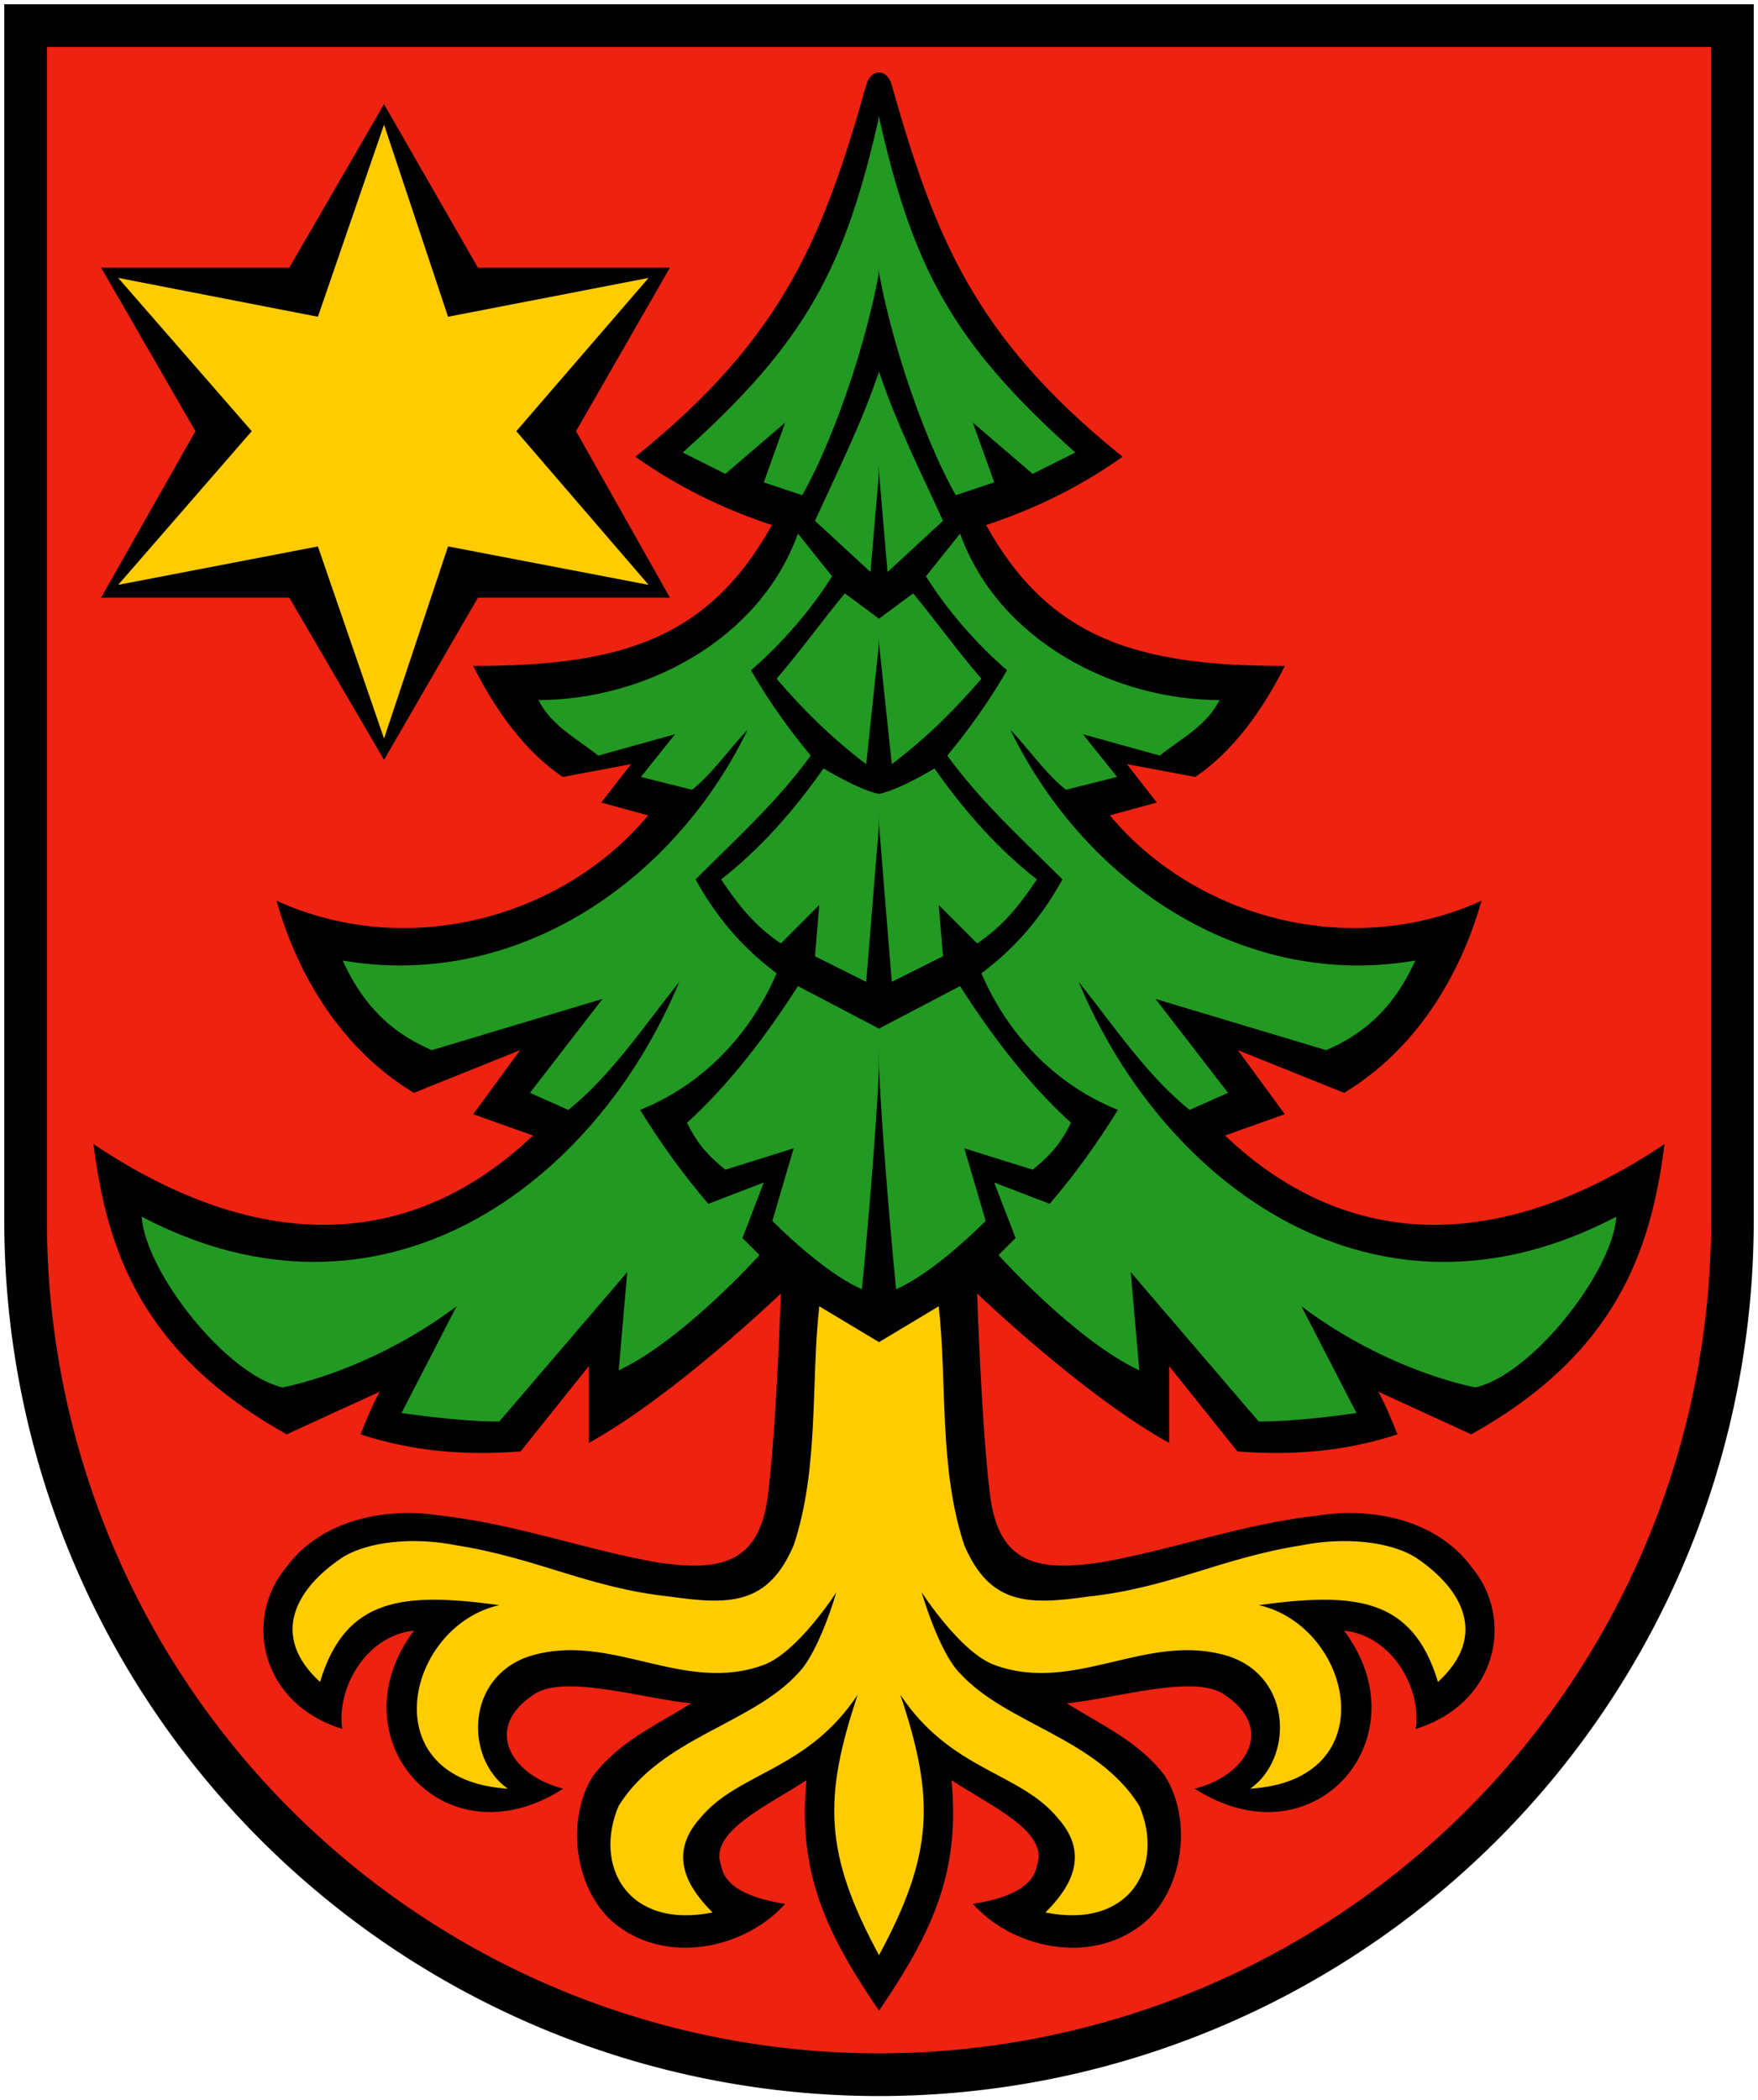
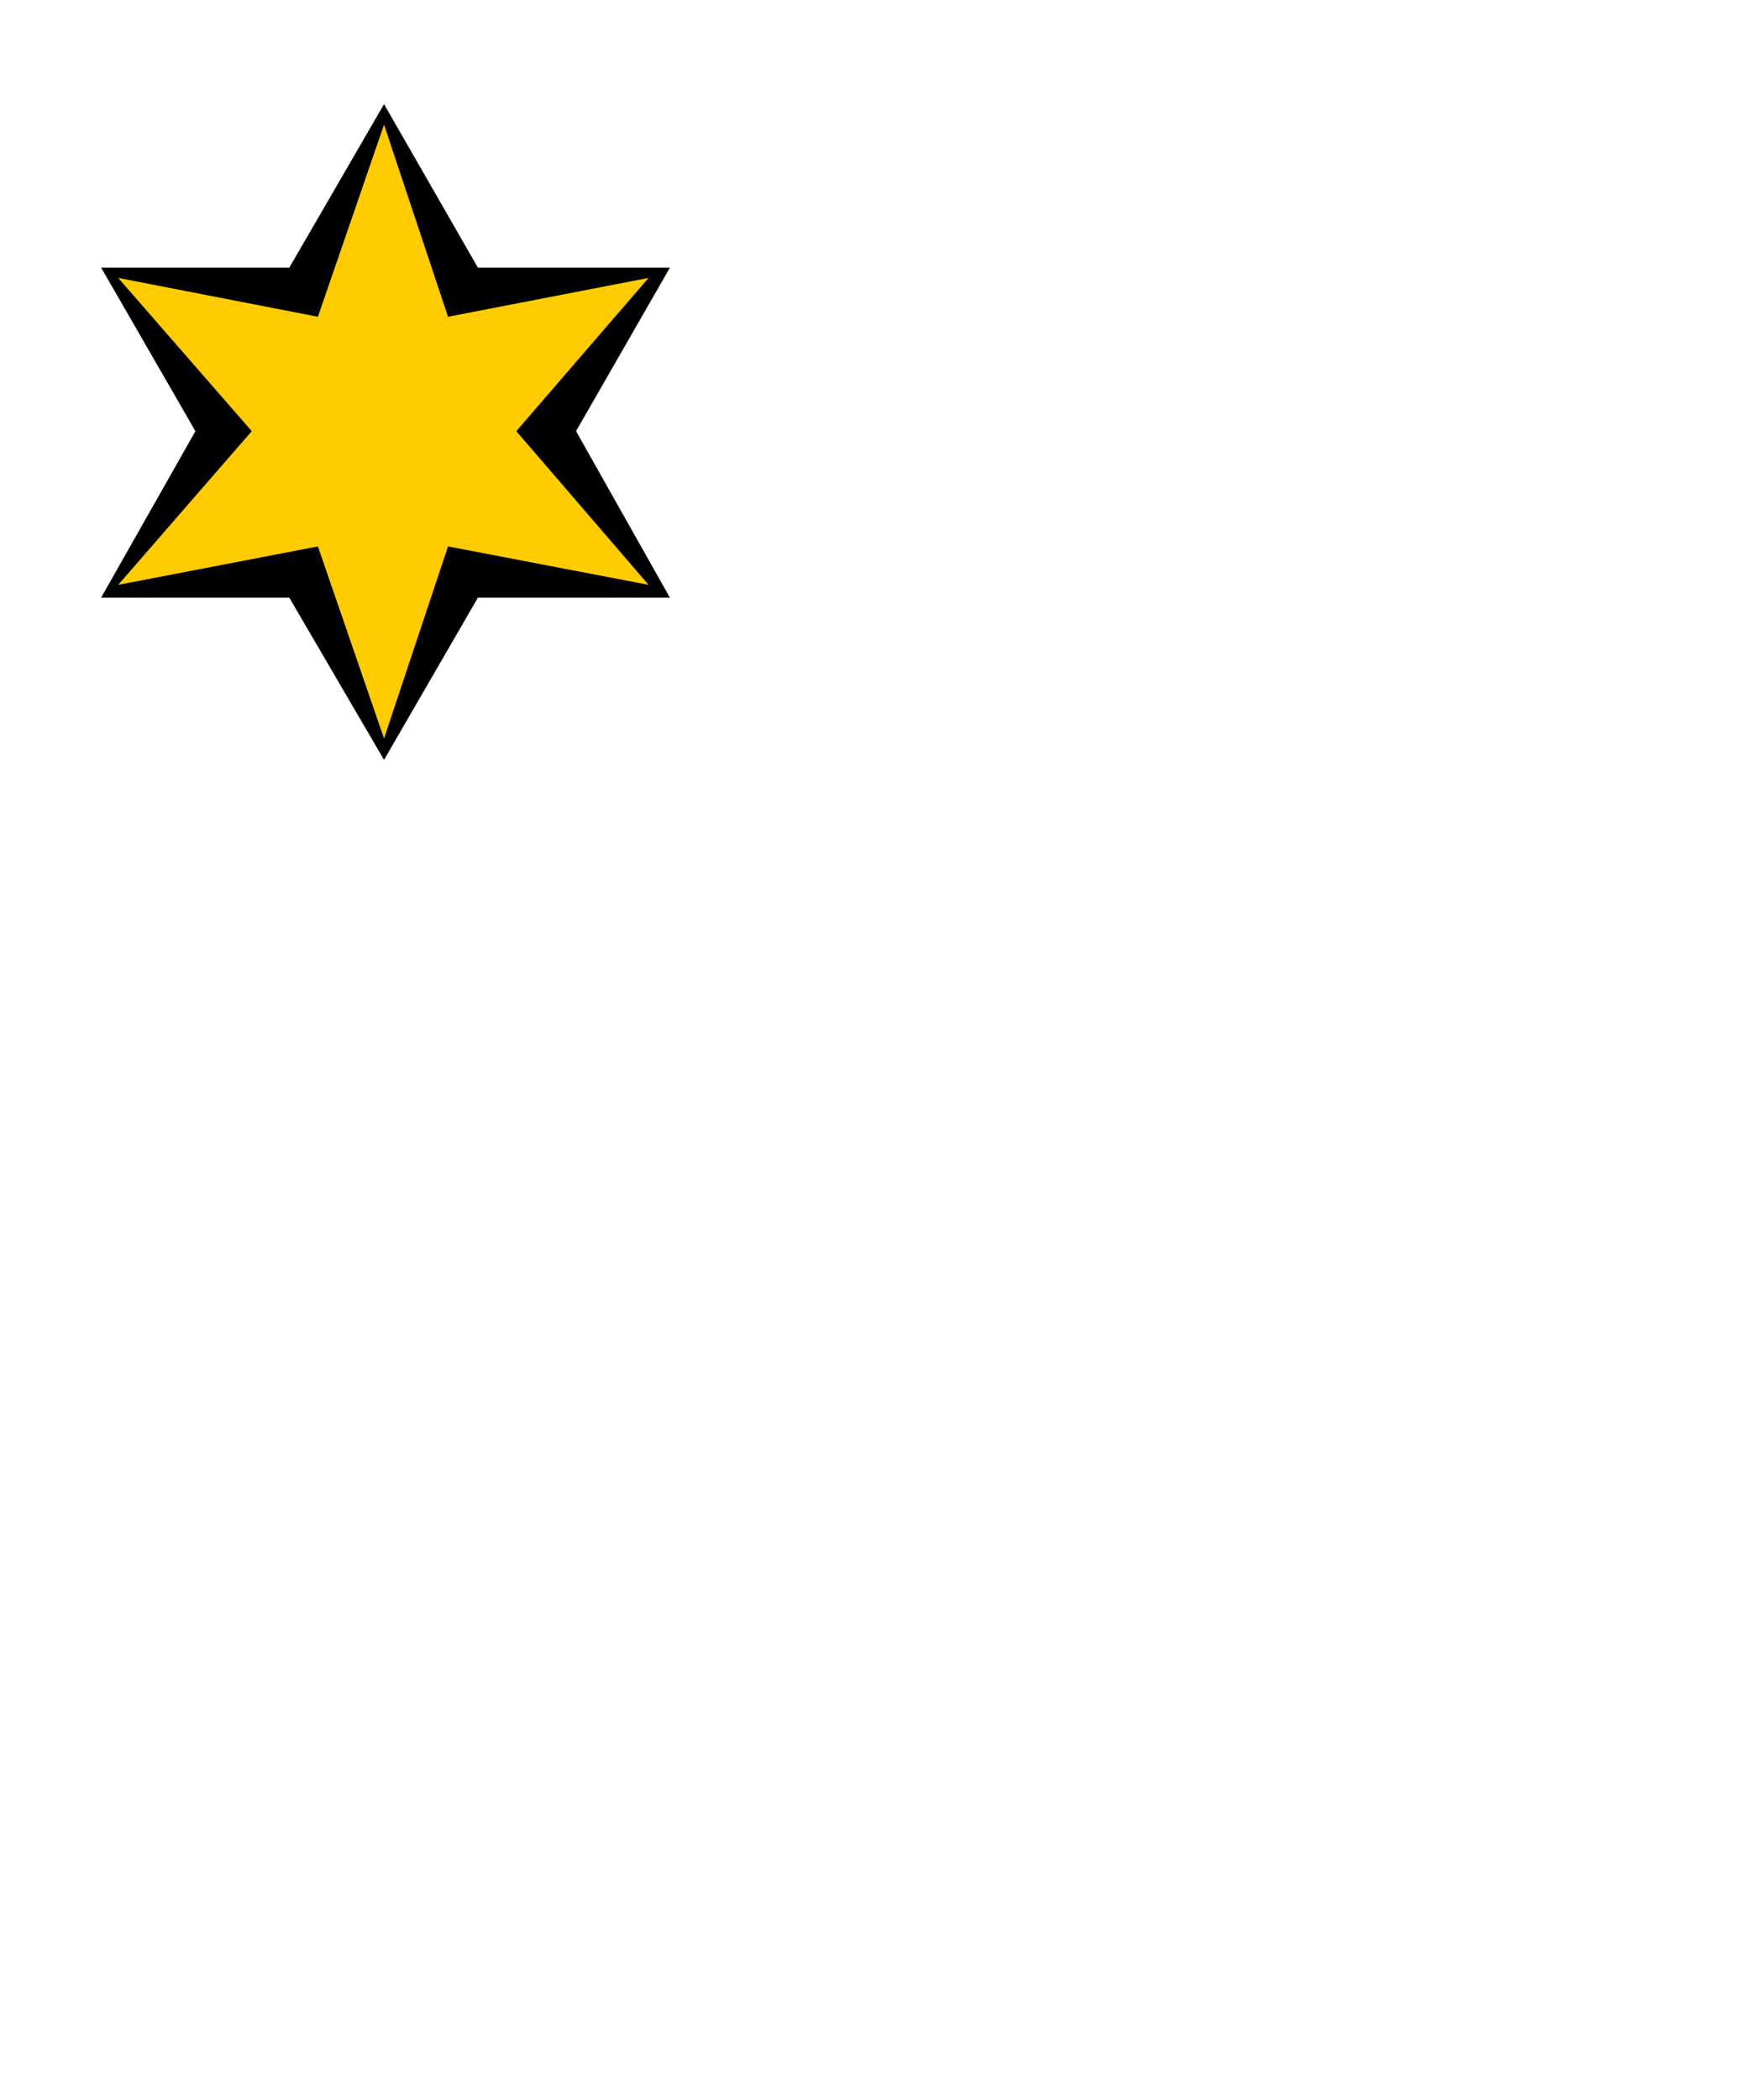
<svg xmlns="http://www.w3.org/2000/svg" xmlns:xlink="http://www.w3.org/1999/xlink" height="492" width="412">
-   <path stroke="#000" stroke-width="10" d="m6 6v280a200 200 0 0 0 400 0v-280z" fill="#e21" />
  <path d="m157 140h-45l-22 38-22.2-38h-44.1l22.1-39-22.1-38.3h44.1l22.2-38.3 22 38.3h45l-22 38.3z" />
  <path d="m152 137-47-9-15 45-15.5-45-46.8 9 31.3-36-31.3-35.9 46.8 9.1 15.5-45 15 45 47-9.1-31 35.9z" fill="#fc0" />
  <g id="a">
-     <path d="m206 471c-13-19-19-33-17-54-9 6-23 12-20 20 1 6 9 8 15 9-9 10-26 14-38 6-11-7-14-25-7-36 6-8 15-12 23-17-11-1-30-7-37-2-12 8-5 19 7 22-28 18-53.8-12-35-37-10.8 1-18.2 13-16.8 23-19.3-6-23.2-26-13-38 8.1-11 23.3-14 35.8-12 18 2 34 8 51 11 14 2 24 1 26-16 2-16 3-47 3-47s-25 24-45 35v-18l-16 20c-13 1-25.3 0-37.5-4 1.2-3 2.8-7 4.5-10-6.6 3-21.8 10-21.8 10-34-19-42.1-43-45.3-68 40.3 27 75.7 24 103-2l-14-5 11-15-24.9 10c-16.6-10-27.1-27-32.2-45 30.8 14 67.1 4 87.1-20l-11-3 7-9-16 3c-9-6-16-16-21-26 34 0 55-6 70-33-12-4-22-9-32-16 35-28.1 44.1-51.9 54.1-87 1-4 4.9-4 5.9 0l-2.8 1" />
-     <path fill="#292" d="m206.2 242c0 17-4.2 60-4.2 60-7-3-16-11-21-16l5-17-16 5c-5-4-7-7-9-11 10-9 19-21 26-32l19.1 10m0.4-54-3.5 43-12-6 1-12-9 9c-6-4-10-9-14-15 9-7 17-16 24-26 0 0 8.1 5 13.1 6m0.4-40-3.5 33c-8-6-15-13-21-20 6-7 11-14 16-20l8.1 6m-80.1 19c25 0 52-14 61-39l8 10c-5 8-12 16-19 22 4 7 9 14 14 20-8 11-18 20-27 29 5 9 11 16 19 22-6 14-17 26-32 32 5 8 10 15 16 22l13-5-5 13 4 4s-18 20-33 27l2-23-30 35c-7 0-16-1-22.9-2l12.9-25c-20.68 15.5-40.8 19-40.8 19-13.2-3-32.1-27-33-40 56.1 29.5 106-7 126-55-8 10-16 22-26 30l-9-4 17-22-40 12c-11.7-5-17.2-13-20.9-21 39.1 6.8 76.7-16.8 94.9-54-4 4-8 10-13 14l-12-3 8-10-18 5c-5-4-11-7-14-13zm81-65-3 35-13-12c5-11 11-22.9 15-35m1-30c-2 18-11 45-19 59l-9-3 5-14-14 12-10-5c29-25.9 38.1-43.4 46.1-79" />
-     <path d="m206 458c-13-24-13-37-5-61-12 18-28 18-37 29-8 9-2 17 3 22-20 4-28-11-22-25 10-16 31-19 42-31 5-5 9-19 9-19s-9 14-17 17c-19 7-36-8-55-2-15 5-15 24-5 31-32-2-24-38-2-43-22.2-3-36-2-42 18-12-11-5.4-22 5-29 6.1-4 17.1-5 27-3 19 3 31 10 50 12 14 2 23 2 29-12 6-18 4-38 6-56l20 12" fill="#fc0" />
-   </g>
+     </g>
  <use xlink:href="#a" transform="matrix(-1,0,0,1,412,0)" />
</svg>